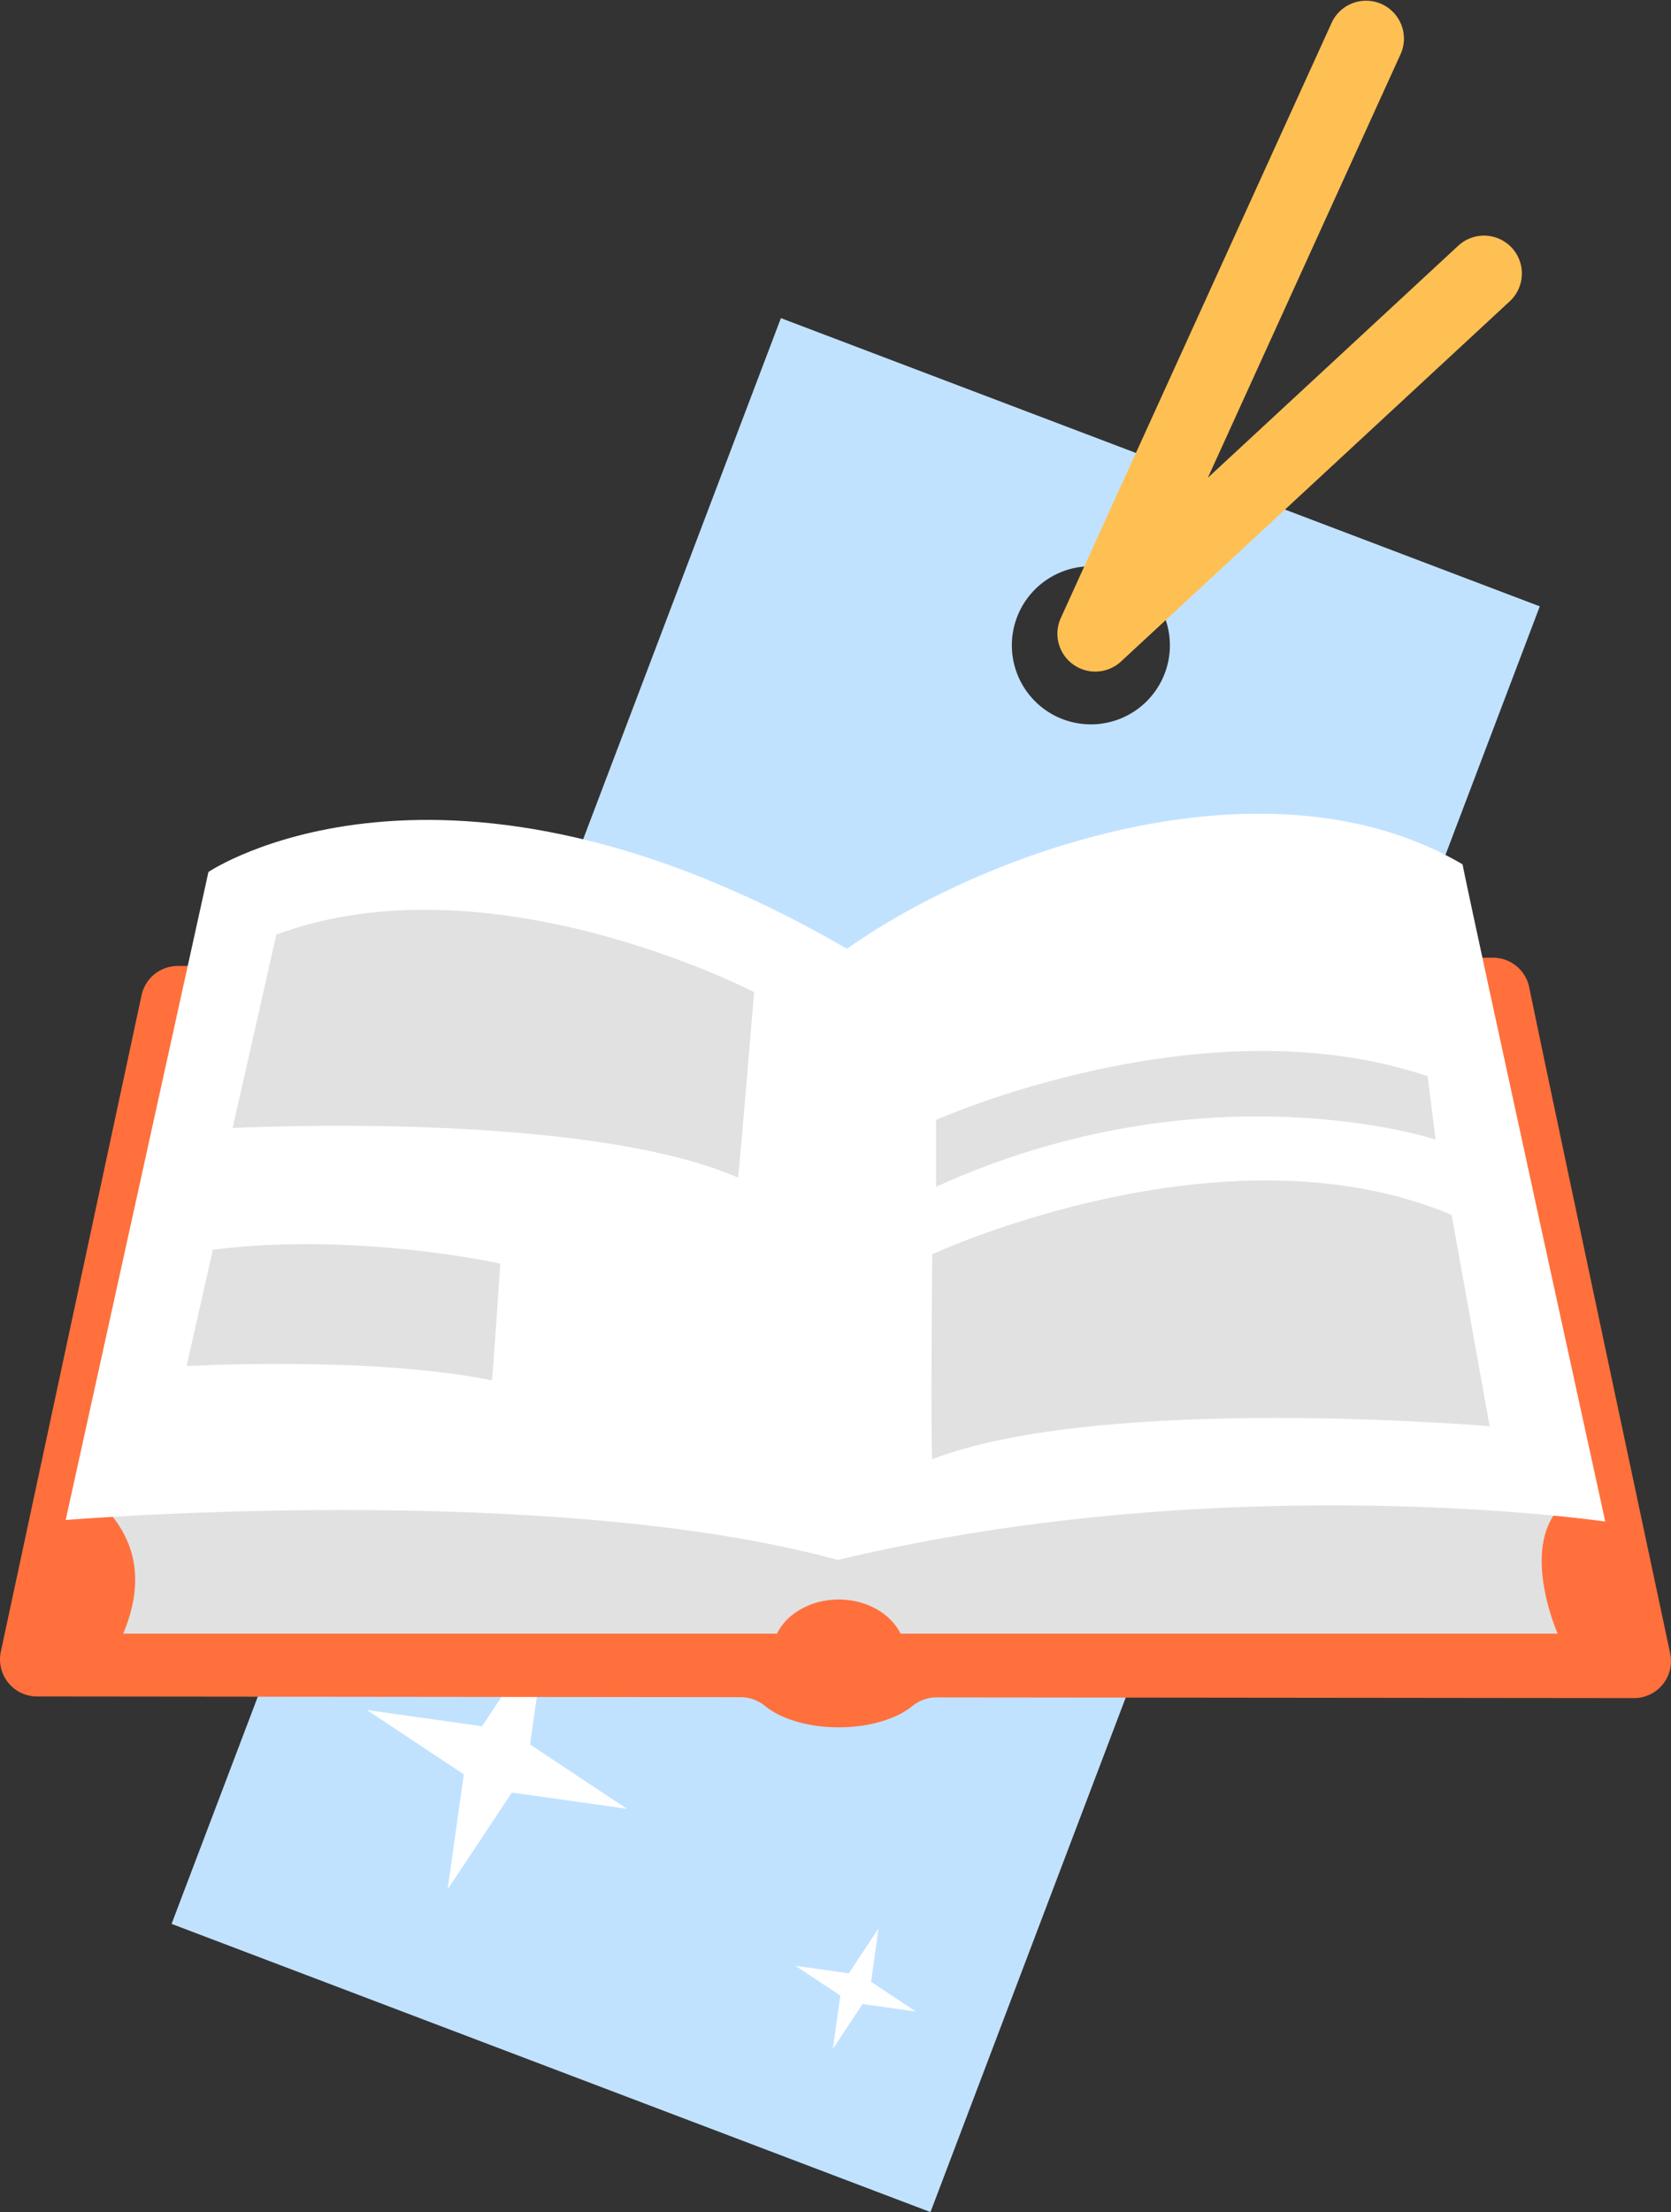
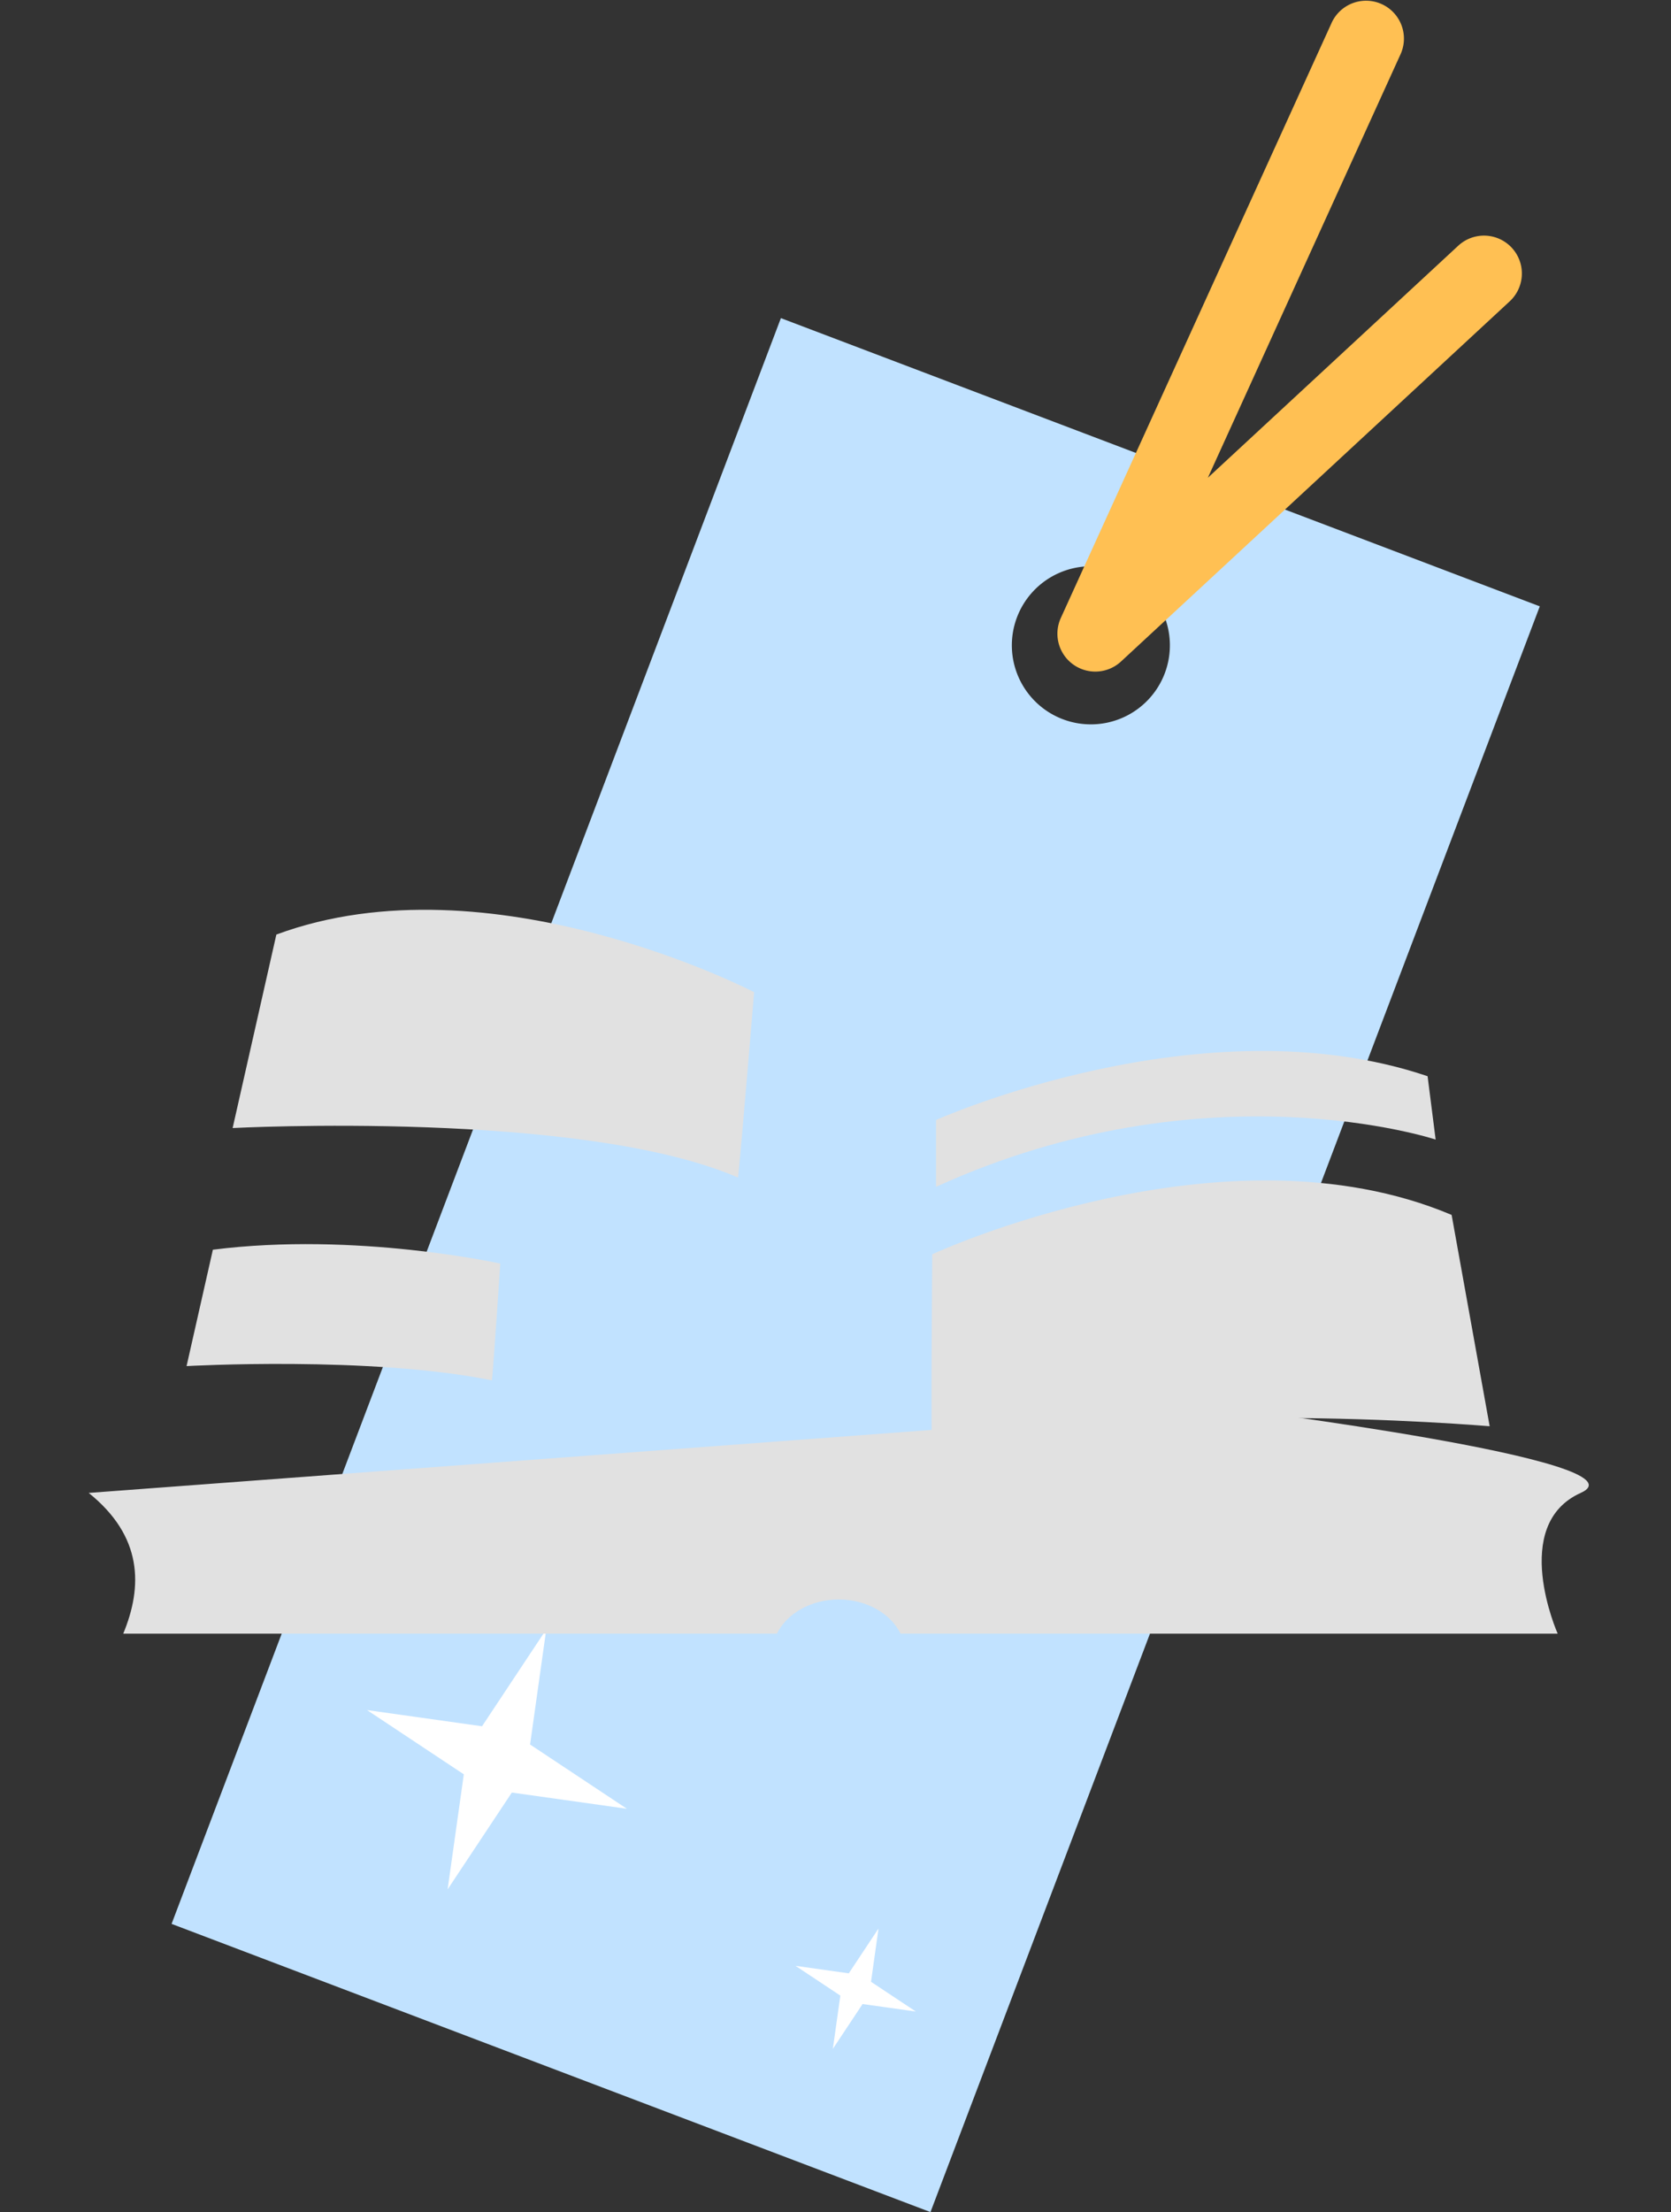
<svg xmlns="http://www.w3.org/2000/svg" viewBox="0 0 394.357 521.836">
  <rect x="0" y="0" width="394.357" height="521.836" fill="#333333" stroke="none" />
  <g data-name="图层 2">
    <g data-name="图层 1">
      <path d="M184.293,75.047l-143.8,378.8,179.1,67.989,143.8-378.8Zm66.535,94.619A18.648,18.648,0,1,1,274.88,158.85,18.648,18.648,0,0,1,250.828,169.666Z" style="fill:#c1e2ff">
     </path>
      <path d="M258.485,158.428a8.938,8.938,0,0,1-8.133-12.641L314.335,5.236A8.938,8.938,0,0,1,330.6,12.643L285.057,112.7l59.09-54.734A8.938,8.938,0,1,1,356.3,71.076l-91.734,84.971A8.932,8.932,0,0,1,258.485,158.428Z" style="fill:#ffc053">
     </path>
      <polygon points="207.331 454.937 205.562 467.506 216.138 474.523 203.569 472.754 196.552 483.33 198.321 470.762 187.745 463.744 200.313 465.513 207.331 454.937" style="fill:#fff">
     </polygon>
      <polygon points="128.918 384.386 125.098 411.531 147.94 426.687 120.794 422.867 105.638 445.709 109.459 418.564 86.617 403.408 113.762 407.228 128.918 384.386" style="fill:#fff">
     </polygon>
-       <path d="M394.162,390.033c-6.841-32.116-27.288-128.171-33.273-157.148a8.733,8.733,0,0,0-8.615-6.966L41.9,227.871a8.743,8.743,0,0,0-8.494,6.909L.2,389.622A8.742,8.742,0,0,0,8.737,400.2l166.186.171a9.1,9.1,0,0,1,5.7,2.126c3.706,3,10.072,4.983,17.321,4.983,7.227,0,13.578-1.971,17.288-4.956a9.094,9.094,0,0,1,5.694-2.106l164.674.168A8.733,8.733,0,0,0,394.162,390.033Z" style="fill:#ff703c">
-      </path>
      <path d="M289.366,332.129,20.935,352.182c12.769,10.249,12.769,22.058,8.151,33.2H183.349c2.329-4.723,7.98-8.06,14.594-8.06s12.264,3.337,14.593,8.06H367.614s-11.411-25.623,5.433-33.2S289.366,332.129,289.366,332.129Z" style="fill:#e1e1e1">
-      </path>
-       <path d="M199.889,223.815c33.962-24,100.345-46.369,145.265-19.924,2.9,14.49,33.689,155.045,33.689,155.045s-88.752-13.041-181.127,9.057C128.887,349.155,15.5,358.574,15.5,358.574L49.191,205.7S104.254,168.39,199.889,223.815Z" style="fill:#fff">
     </path>
      <path d="M65.221,220.464,54.9,266.108s82.323-4.347,119.273,11.683c.543-4.347,3.8-43.742,3.8-43.742S115.755,201.717,65.221,220.464Z" style="fill:#e1e1e1">
     </path>
      <path d="M50.239,294.808l-6.21,27.457s43.38-2.452,72.066,3.363c.326-2.615,1.97-27.551,1.97-27.551S83.967,290.523,50.239,294.808Z" style="fill:#e1e1e1">
     </path>
      <path d="M342.584,286.6l8.977,49.852s-90.828-7.8-131.553,7.767c-.379-4.727,0-48.333,0-48.333S288.837,263.908,342.584,286.6Z" style="fill:#e1e1e1">
     </path>
      <path d="M220.9,279.973V264.206s63.033-28.256,116.012-10.324l1.9,14.943S284.748,250.911,220.9,279.973Z" style="fill:#e1e1e1">
     </path>
    </g>
  </g>
</svg>